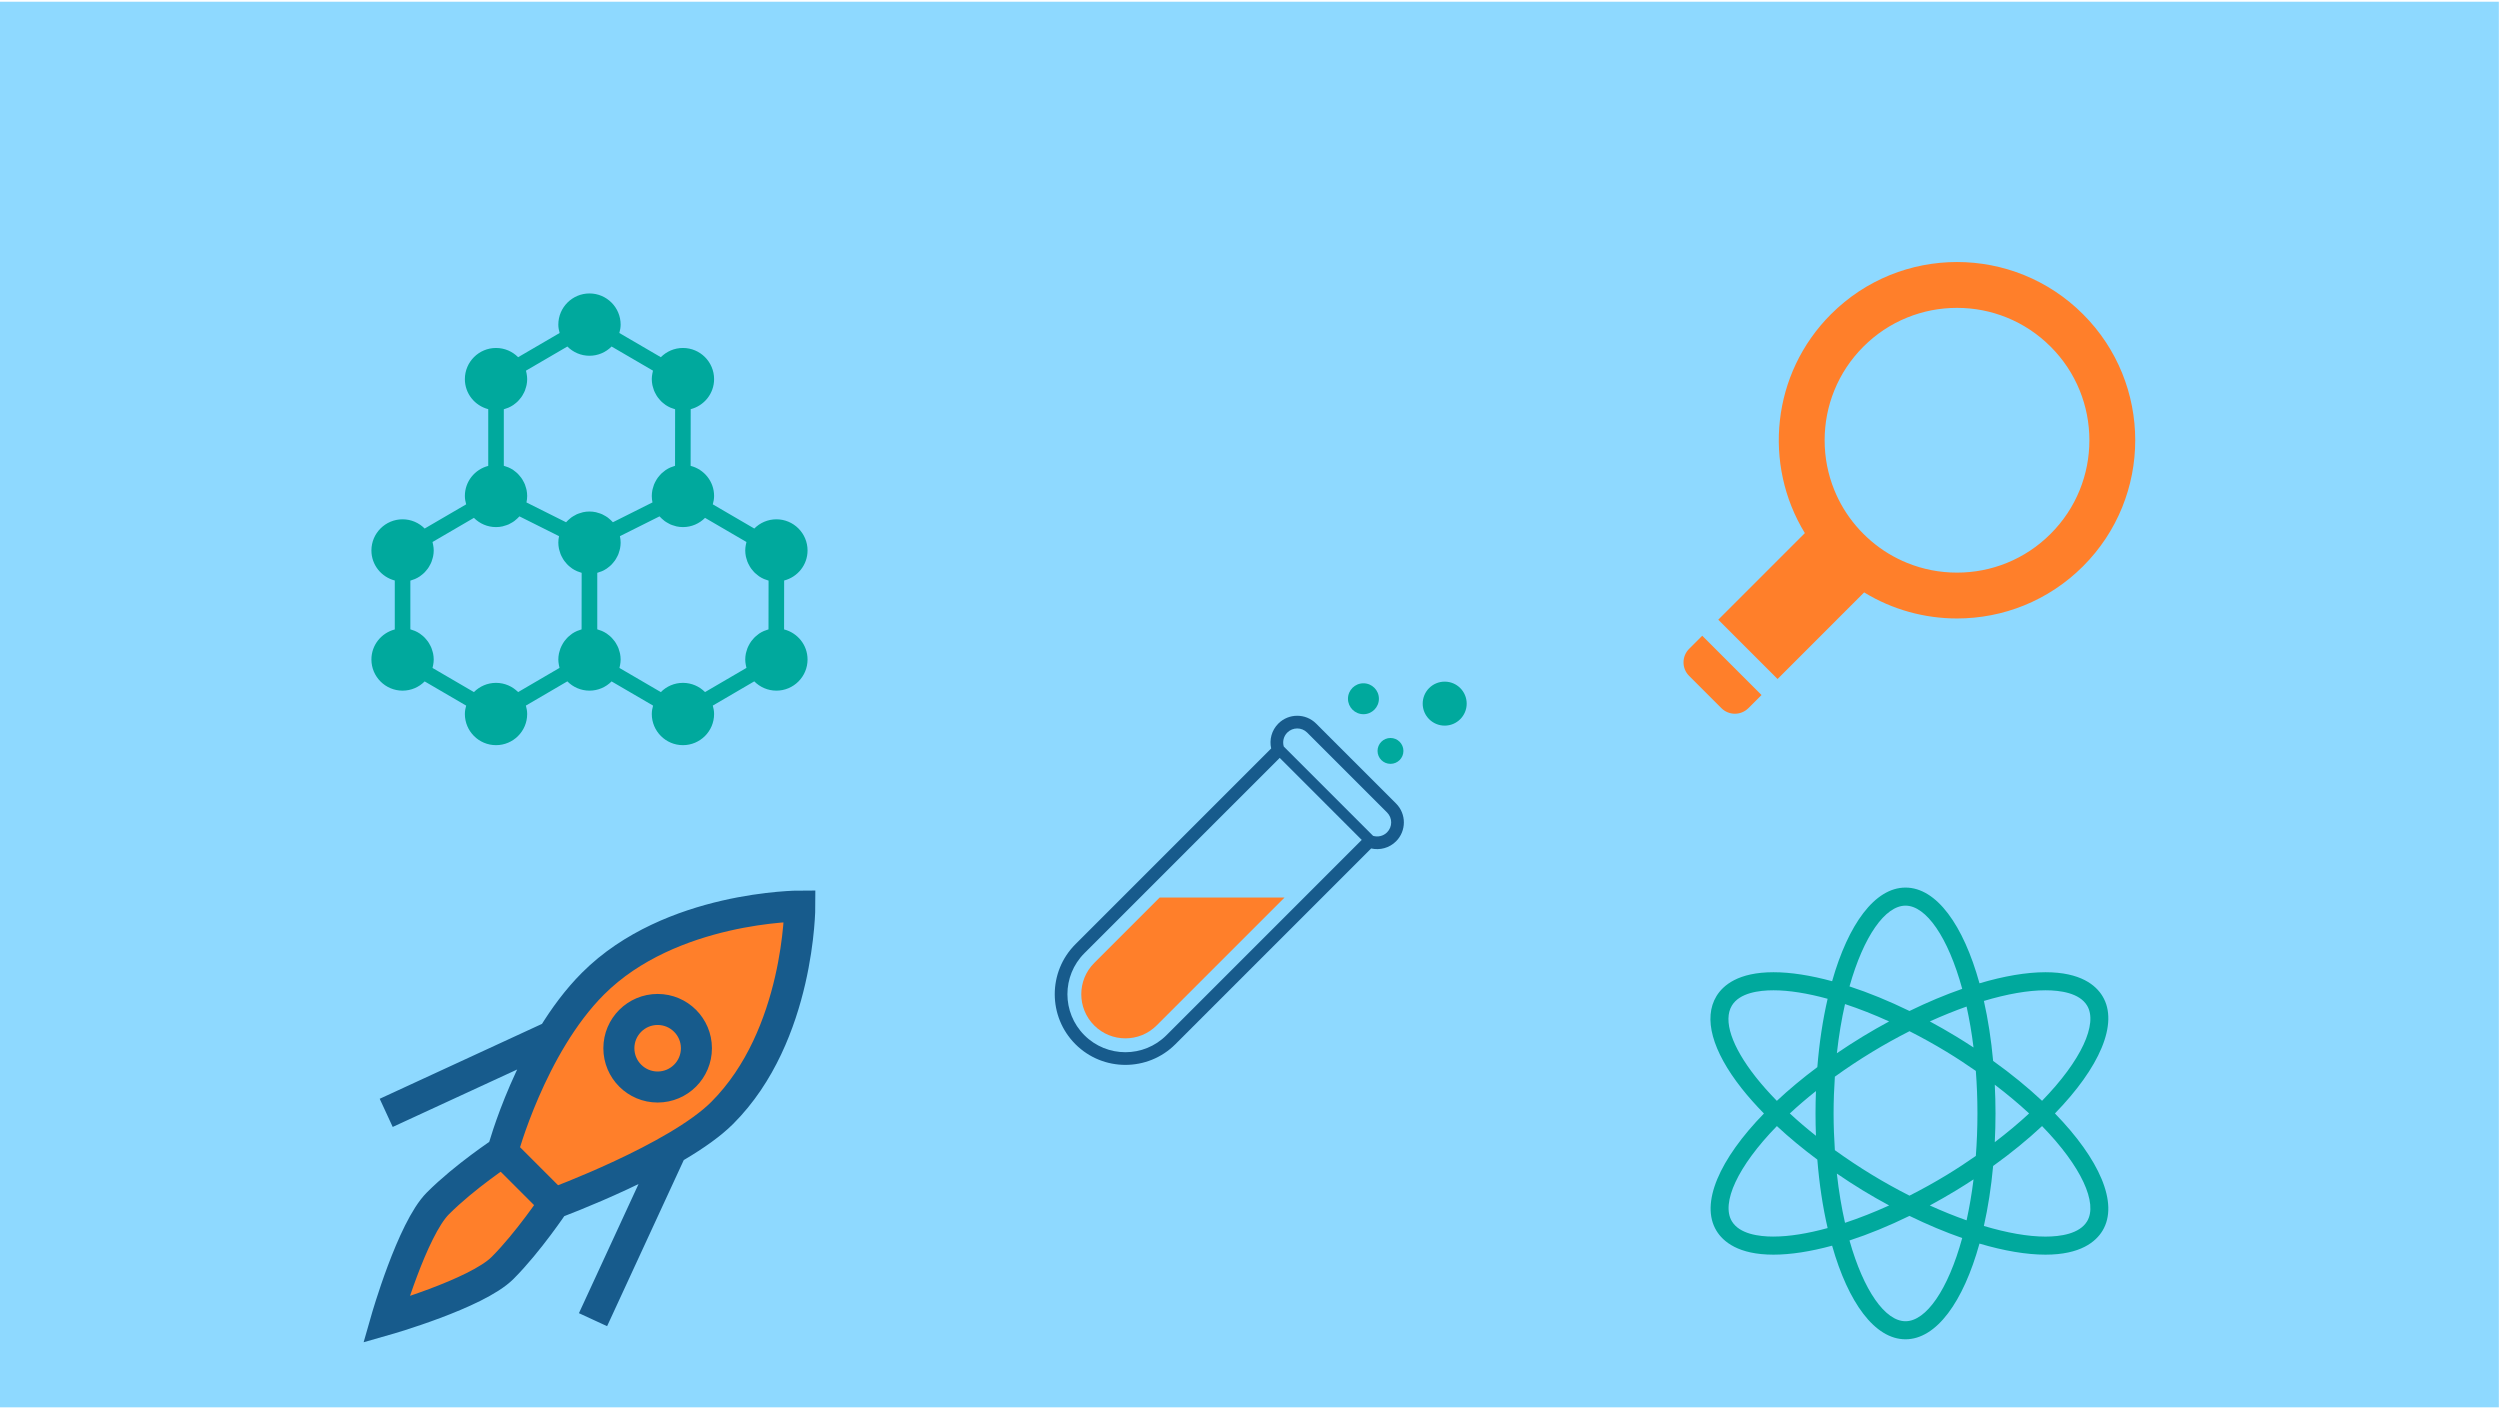
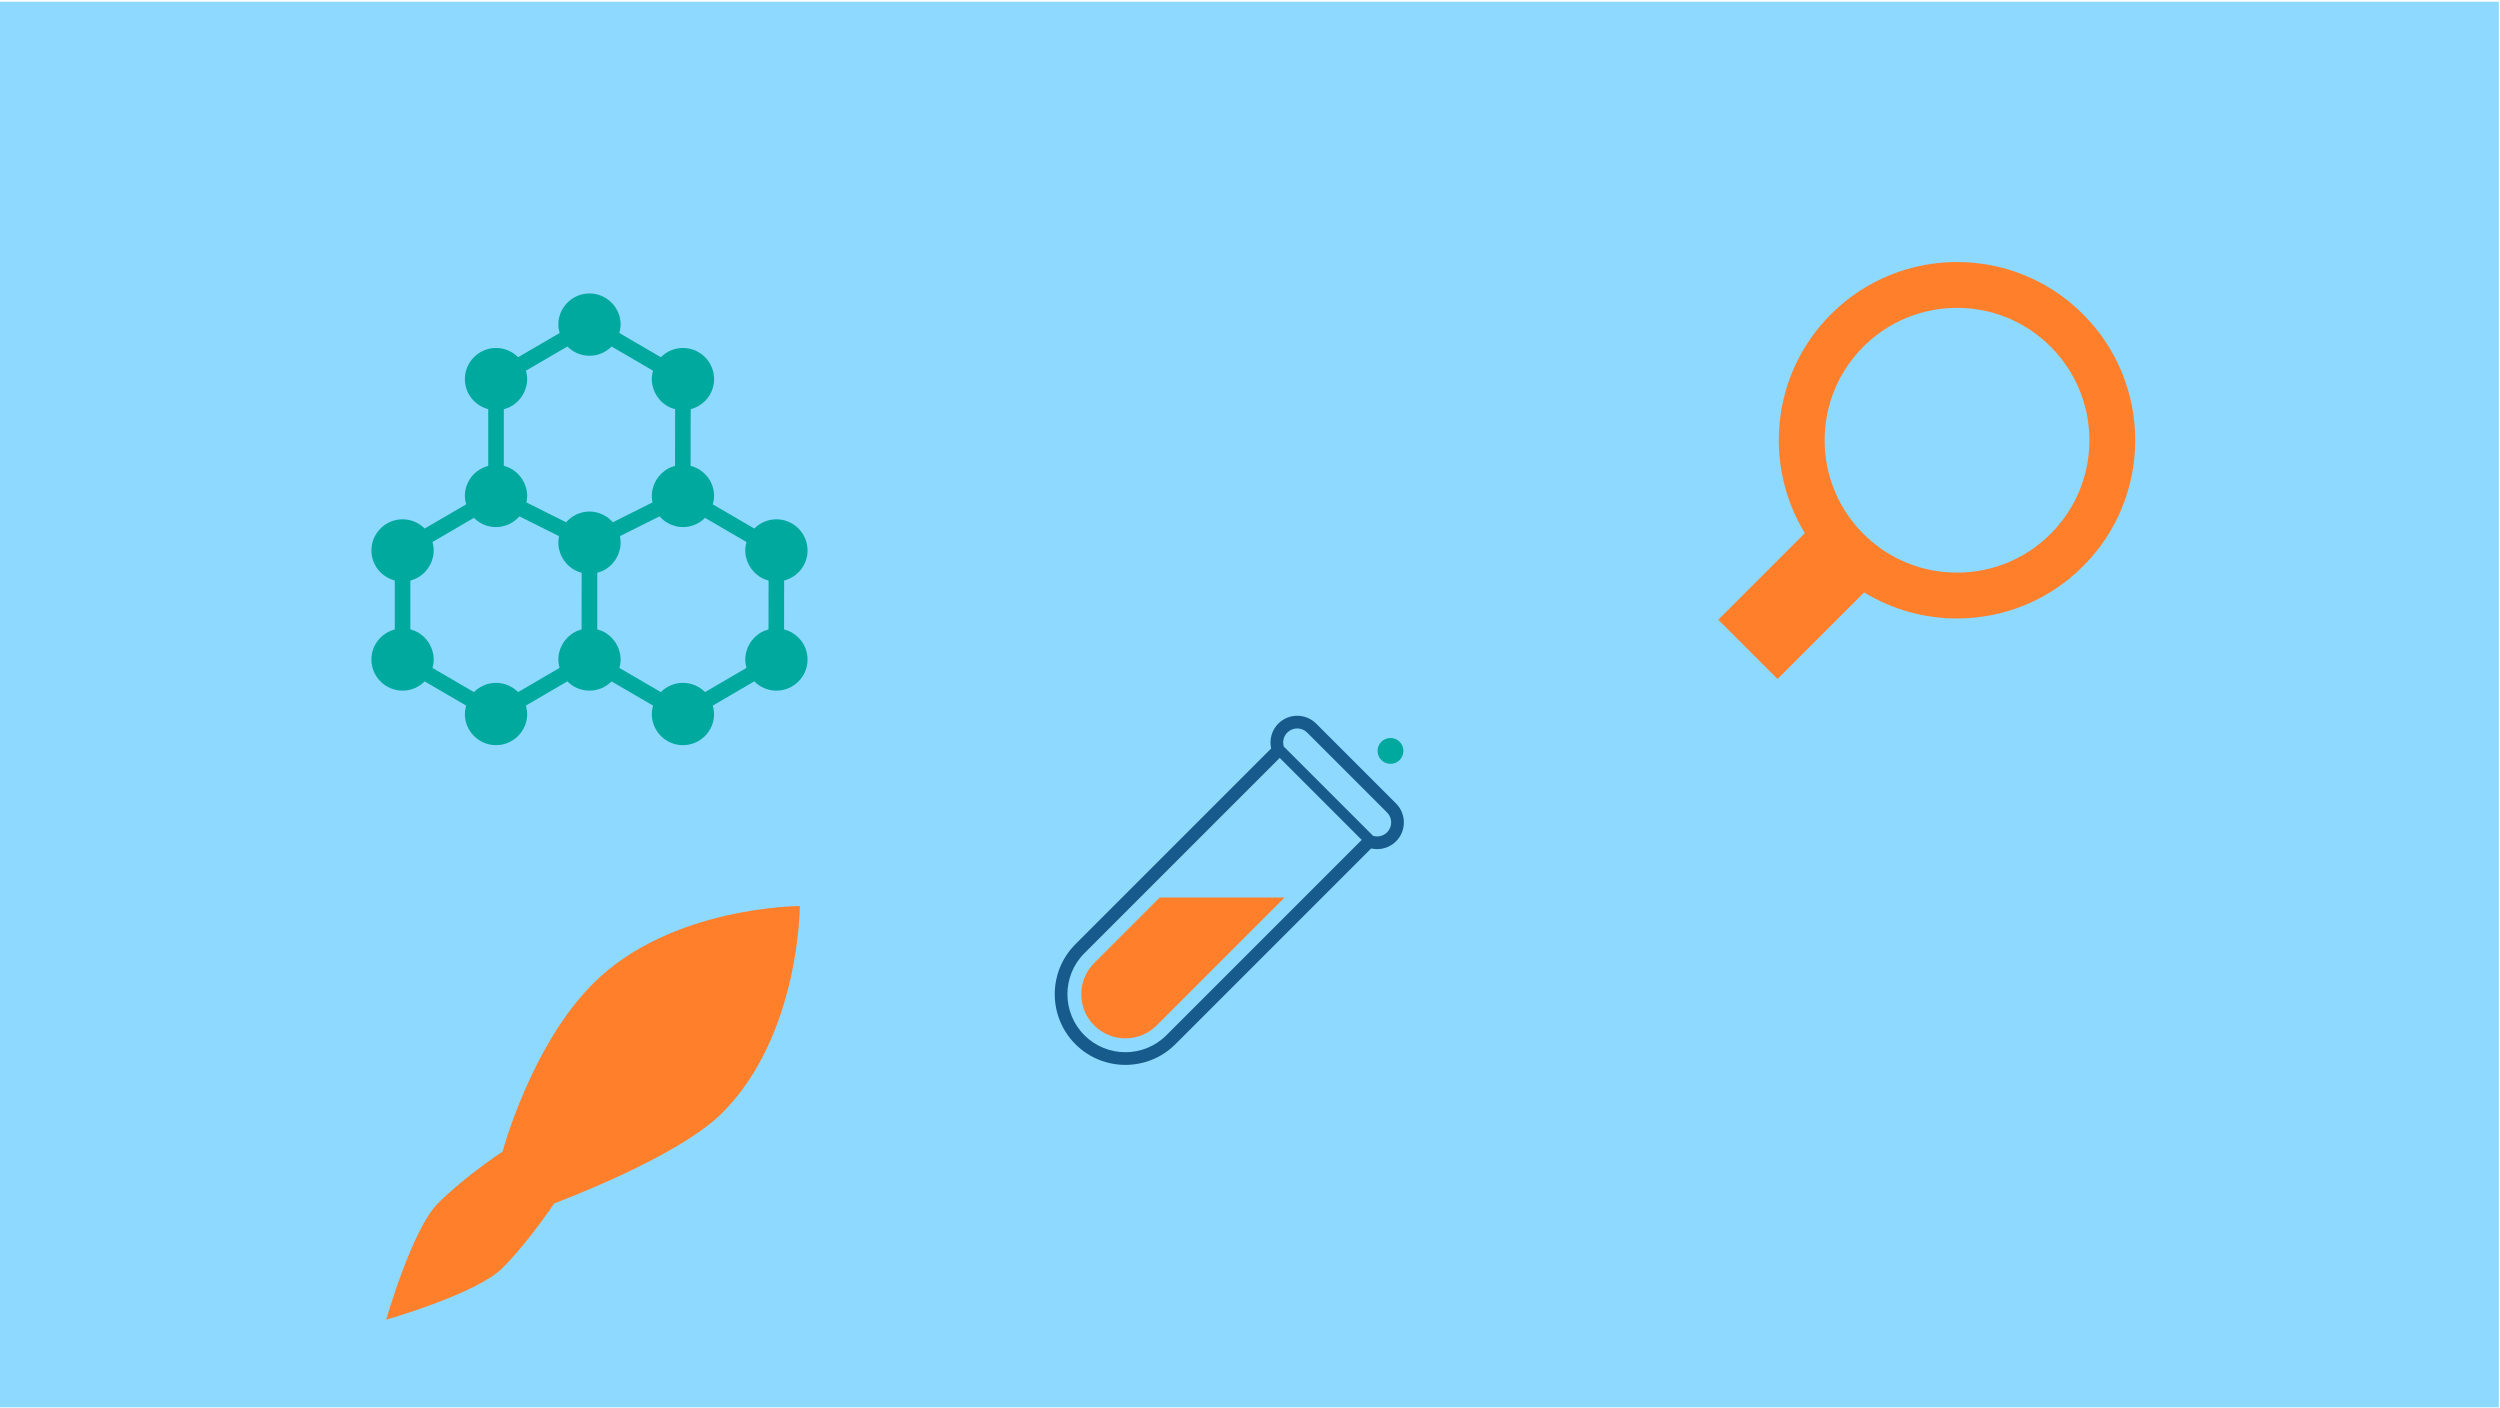
<svg xmlns="http://www.w3.org/2000/svg" width="726" height="409" viewBox="0 0 726 409" fill="none">
  <path d="M725.669 0.5H0V408.689H725.669V0.5Z" fill="#8ED9FF" />
  <path d="M227.697 182.782L227.717 168.581C231.614 167.575 234.513 164.06 234.513 159.853C234.513 154.864 230.456 150.807 225.467 150.807C222.958 150.807 220.688 151.834 219.048 153.489L206.995 146.46C207.217 145.68 207.373 144.872 207.373 144.022C207.373 139.806 204.464 136.287 200.556 135.287L200.577 118.824C204.473 117.818 207.373 114.303 207.373 110.096C207.373 105.107 203.315 101.05 198.326 101.05C195.818 101.05 193.547 102.077 191.908 103.732L179.855 96.703C180.077 95.922 180.233 95.115 180.233 94.265C180.233 89.275 176.175 85.218 171.186 85.218C166.197 85.218 162.139 89.275 162.139 94.264C162.139 95.115 162.295 95.922 162.515 96.703L150.465 103.732C148.825 102.076 146.554 101.05 144.046 101.05C139.056 101.05 134.999 105.107 134.999 110.096C134.999 114.301 137.892 117.811 141.784 118.822V135.296C137.892 136.307 134.999 139.817 134.999 144.022C134.999 144.872 135.155 145.68 135.374 146.46L123.324 153.489C121.685 151.834 119.414 150.807 116.906 150.807C111.916 150.807 107.859 154.864 107.859 159.853C107.859 164.058 110.751 167.568 114.644 168.579V182.792C110.752 183.803 107.859 187.313 107.859 191.517C107.859 196.507 111.916 200.564 116.906 200.564C119.414 200.564 121.685 199.535 123.324 197.881L135.374 204.911C135.155 205.691 134.999 206.498 134.999 207.349C134.999 212.338 139.057 216.395 144.046 216.395C149.035 216.395 153.092 212.338 153.092 207.349C153.092 206.496 152.934 205.687 152.715 204.904L164.756 197.868C166.398 199.53 168.671 200.563 171.186 200.563C173.694 200.563 175.965 199.534 177.605 197.881L189.655 204.91C189.436 205.691 189.28 206.498 189.28 207.348C189.28 212.338 193.337 216.395 198.326 216.395C203.316 216.395 207.373 212.337 207.373 207.348C207.373 206.496 207.215 205.686 206.995 204.903L219.037 197.867C220.679 199.529 222.952 200.563 225.467 200.563C230.456 200.563 234.513 196.505 234.513 191.516C234.513 187.301 231.605 183.782 227.697 182.782ZM168.893 182.769C168.633 182.837 168.391 182.945 168.139 183.036C167.947 183.106 167.746 183.158 167.558 183.242C167.083 183.45 166.624 183.696 166.197 183.981C166.029 184.092 165.885 184.23 165.724 184.352C165.457 184.556 165.193 184.759 164.95 184.992C164.776 185.157 164.625 185.34 164.464 185.519C164.263 185.743 164.071 185.969 163.892 186.211C163.75 186.406 163.621 186.607 163.494 186.813C163.331 187.077 163.186 187.349 163.051 187.629C162.951 187.835 162.854 188.041 162.77 188.256C162.641 188.584 162.544 188.925 162.456 189.271C162.406 189.457 162.345 189.638 162.309 189.83C162.205 190.377 162.139 190.938 162.139 191.517C162.139 192.033 162.202 192.546 162.295 193.057C162.331 193.265 162.377 193.469 162.426 193.672C162.451 193.765 162.46 193.863 162.487 193.955L150.462 200.982C148.822 199.329 146.551 198.302 144.046 198.302C141.535 198.302 139.266 199.331 137.624 200.984L125.602 193.973C125.636 193.86 125.649 193.745 125.676 193.632C125.719 193.453 125.76 193.277 125.792 193.093C125.887 192.575 125.952 192.051 125.952 191.517C125.952 190.936 125.884 190.373 125.78 189.821C125.746 189.642 125.688 189.472 125.644 189.298C125.552 188.932 125.448 188.574 125.31 188.229C125.235 188.034 125.147 187.851 125.059 187.665C124.909 187.353 124.749 187.053 124.566 186.758C124.457 186.584 124.347 186.412 124.224 186.243C124.019 185.958 123.792 185.691 123.555 185.433C123.426 185.293 123.306 185.146 123.168 185.015C122.865 184.723 122.539 184.461 122.198 184.214C122.1 184.144 122.017 184.06 121.915 183.992C121.47 183.694 120.992 183.436 120.495 183.221C120.355 183.16 120.203 183.122 120.058 183.07C119.764 182.959 119.474 182.837 119.167 182.758V168.613C119.475 168.534 119.764 168.412 120.058 168.301C120.203 168.247 120.354 168.211 120.495 168.15C120.992 167.933 121.47 167.677 121.915 167.376C122.017 167.311 122.101 167.227 122.198 167.157C122.539 166.91 122.865 166.648 123.168 166.356C123.306 166.223 123.426 166.078 123.555 165.938C123.792 165.678 124.019 165.413 124.224 165.126C124.347 164.959 124.457 164.787 124.566 164.61C124.749 164.318 124.91 164.018 125.059 163.706C125.147 163.518 125.235 163.335 125.31 163.142C125.448 162.796 125.552 162.437 125.644 162.073C125.688 161.896 125.746 161.729 125.78 161.55C125.884 160.998 125.952 160.435 125.952 159.854C125.952 159.32 125.887 158.796 125.792 158.278C125.76 158.094 125.719 157.918 125.676 157.739C125.649 157.626 125.636 157.511 125.602 157.398L137.625 150.386C139.267 152.04 141.535 153.069 144.046 153.069C144.693 153.069 145.324 152.994 145.932 152.863C146.113 152.825 146.28 152.75 146.457 152.7C146.882 152.583 147.303 152.458 147.698 152.284C147.881 152.2 148.049 152.092 148.225 151.997C148.601 151.8 148.969 151.594 149.311 151.348C149.456 151.244 149.584 151.121 149.723 151.006C150.082 150.717 150.419 150.407 150.729 150.065C150.765 150.025 150.813 149.995 150.849 149.952L156.585 152.82L162.345 155.701C162.214 156.312 162.139 156.943 162.139 157.592C162.139 158.171 162.205 158.737 162.309 159.286C162.345 159.467 162.402 159.639 162.449 159.816C162.54 160.177 162.644 160.532 162.777 160.874C162.854 161.073 162.944 161.261 163.035 161.451C163.182 161.756 163.34 162.05 163.516 162.337C163.629 162.52 163.745 162.699 163.872 162.873C164.071 163.149 164.29 163.405 164.518 163.658C164.654 163.805 164.781 163.959 164.928 164.099C165.22 164.379 165.536 164.632 165.864 164.872C165.973 164.951 166.066 165.044 166.176 165.116C166.622 165.413 167.095 165.668 167.59 165.885C167.735 165.946 167.888 165.985 168.035 166.041C168.325 166.15 168.61 166.27 168.913 166.349L168.893 182.769ZM171.186 148.545C170.537 148.545 169.908 148.62 169.298 148.748C169.117 148.789 168.947 148.864 168.768 148.913C168.345 149.031 167.927 149.156 167.531 149.329C167.348 149.411 167.183 149.522 167.004 149.617C166.629 149.813 166.262 150.019 165.921 150.266C165.774 150.37 165.645 150.492 165.507 150.607C165.15 150.897 164.81 151.207 164.501 151.548C164.464 151.589 164.417 151.618 164.381 151.661L158.645 148.791L152.887 145.912C153.016 145.302 153.092 144.671 153.092 144.021C153.092 143.44 153.025 142.877 152.921 142.325C152.887 142.146 152.828 141.977 152.785 141.803C152.692 141.436 152.588 141.079 152.452 140.733C152.375 140.539 152.287 140.355 152.199 140.17C152.049 139.858 151.889 139.557 151.706 139.263C151.597 139.089 151.487 138.917 151.364 138.747C151.159 138.462 150.932 138.195 150.695 137.937C150.566 137.797 150.446 137.65 150.308 137.519C150.005 137.227 149.679 136.965 149.338 136.718C149.24 136.648 149.157 136.565 149.055 136.497C148.61 136.198 148.132 135.94 147.635 135.726C147.495 135.665 147.343 135.626 147.198 135.574C146.904 135.463 146.614 135.341 146.307 135.262V118.856C146.615 118.777 146.904 118.655 147.198 118.544C147.343 118.49 147.494 118.453 147.635 118.392C148.132 118.175 148.61 117.92 149.055 117.619C149.157 117.553 149.241 117.47 149.338 117.4C149.679 117.153 150.005 116.891 150.308 116.599C150.446 116.466 150.566 116.321 150.695 116.181C150.932 115.921 151.159 115.656 151.364 115.369C151.487 115.201 151.597 115.03 151.706 114.853C151.889 114.561 152.05 114.26 152.199 113.948C152.287 113.761 152.375 113.577 152.452 113.385C152.588 113.039 152.692 112.68 152.785 112.316C152.828 112.139 152.886 111.972 152.921 111.793C153.025 111.241 153.092 110.678 153.092 110.097C153.092 109.563 153.027 109.038 152.932 108.52C152.9 108.337 152.86 108.161 152.817 107.982C152.789 107.869 152.776 107.753 152.742 107.64L164.765 100.629C166.407 102.282 168.675 103.312 171.186 103.312C173.694 103.312 175.965 102.282 177.605 100.629L189.628 107.64C189.596 107.753 189.582 107.869 189.553 107.982C189.51 108.161 189.472 108.337 189.438 108.52C189.343 109.038 189.279 109.563 189.279 110.097C189.279 110.676 189.345 111.241 189.449 111.791C189.485 111.972 189.542 112.144 189.589 112.32C189.68 112.682 189.784 113.037 189.917 113.379C189.994 113.578 190.084 113.765 190.175 113.955C190.322 114.261 190.48 114.554 190.656 114.842C190.769 115.025 190.885 115.203 191.012 115.378C191.211 115.654 191.43 115.909 191.659 116.162C191.794 116.31 191.921 116.463 192.068 116.603C192.36 116.884 192.676 117.137 193.004 117.377C193.113 117.456 193.206 117.549 193.316 117.621C193.762 117.917 194.235 118.173 194.73 118.39C194.875 118.451 195.028 118.489 195.175 118.546C195.465 118.655 195.75 118.774 196.053 118.854L196.033 135.273C195.773 135.341 195.531 135.45 195.279 135.54C195.087 135.611 194.886 135.663 194.698 135.746C194.223 135.954 193.764 136.201 193.337 136.486C193.169 136.597 193.025 136.735 192.864 136.857C192.597 137.06 192.333 137.264 192.09 137.497C191.916 137.662 191.765 137.845 191.604 138.024C191.403 138.248 191.211 138.474 191.032 138.716C190.89 138.91 190.761 139.112 190.634 139.317C190.471 139.582 190.326 139.853 190.191 140.134C190.091 140.34 189.994 140.546 189.91 140.76C189.781 141.088 189.684 141.43 189.596 141.776C189.546 141.961 189.485 142.142 189.449 142.335C189.345 142.882 189.279 143.443 189.279 144.022C189.279 144.666 189.351 145.293 189.48 145.901L177.987 151.657C177.95 151.616 177.905 151.587 177.869 151.546C177.557 151.202 177.218 150.895 176.858 150.601C176.72 150.488 176.593 150.368 176.449 150.264C176.107 150.017 175.738 149.811 175.363 149.615C175.184 149.522 175.019 149.411 174.838 149.33C174.442 149.153 174.022 149.031 173.599 148.914C173.42 148.864 173.253 148.787 173.072 148.749C172.462 148.62 171.833 148.545 171.186 148.545ZM223.173 182.769C222.913 182.837 222.671 182.945 222.42 183.036C222.228 183.106 222.026 183.158 221.839 183.242C221.364 183.45 220.905 183.696 220.477 183.981C220.31 184.092 220.165 184.23 220.004 184.352C219.738 184.556 219.473 184.759 219.231 184.992C219.057 185.157 218.905 185.34 218.745 185.519C218.543 185.743 218.351 185.969 218.173 186.211C218.03 186.406 217.901 186.607 217.774 186.813C217.611 187.077 217.467 187.349 217.331 187.629C217.232 187.835 217.134 188.041 217.051 188.256C216.922 188.584 216.824 188.925 216.736 189.271C216.687 189.457 216.625 189.638 216.589 189.83C216.485 190.377 216.42 190.938 216.42 191.517C216.42 192.033 216.483 192.546 216.576 193.057C216.612 193.265 216.657 193.469 216.707 193.672C216.732 193.765 216.741 193.863 216.768 193.955L204.742 200.982C203.103 199.329 200.832 198.302 198.326 198.302C195.815 198.302 193.547 199.331 191.905 200.984L179.882 193.973C179.916 193.86 179.929 193.744 179.957 193.632C180 193.453 180.04 193.276 180.072 193.093C180.167 192.575 180.232 192.05 180.232 191.517C180.232 190.935 180.165 190.372 180.061 189.82C180.027 189.642 179.968 189.472 179.925 189.298C179.832 188.932 179.728 188.574 179.592 188.228C179.515 188.034 179.427 187.851 179.339 187.665C179.189 187.353 179.029 187.052 178.846 186.758C178.737 186.584 178.627 186.412 178.504 186.242C178.299 185.958 178.072 185.691 177.835 185.433C177.706 185.293 177.586 185.146 177.448 185.014C177.145 184.723 176.819 184.46 176.478 184.214C176.38 184.144 176.297 184.06 176.195 183.992C175.75 183.694 175.272 183.436 174.775 183.221C174.635 183.16 174.483 183.122 174.338 183.07C174.044 182.959 173.755 182.837 173.447 182.758V166.351C173.755 166.272 174.044 166.15 174.338 166.039C174.483 165.985 174.634 165.949 174.775 165.888C175.272 165.671 175.75 165.415 176.195 165.114C176.297 165.049 176.381 164.965 176.478 164.895C176.819 164.649 177.145 164.386 177.448 164.094C177.586 163.961 177.706 163.816 177.835 163.676C178.072 163.416 178.299 163.151 178.504 162.864C178.627 162.697 178.737 162.525 178.846 162.348C179.029 162.057 179.19 161.756 179.339 161.444C179.427 161.256 179.515 161.073 179.592 160.881C179.728 160.534 179.832 160.175 179.925 159.811C179.968 159.634 180.026 159.467 180.061 159.288C180.165 158.737 180.232 158.173 180.232 157.592C180.232 156.943 180.156 156.312 180.027 155.701L191.521 149.952C191.557 149.995 191.604 150.024 191.641 150.065C191.95 150.407 192.29 150.716 192.647 151.006C192.785 151.121 192.914 151.243 193.059 151.347C193.403 151.594 193.769 151.8 194.144 151.997C194.323 152.092 194.488 152.2 194.671 152.284C195.067 152.458 195.49 152.582 195.913 152.7C196.091 152.75 196.257 152.824 196.438 152.863C197.048 152.994 197.677 153.069 198.326 153.069C200.834 153.069 203.105 152.039 204.745 150.386L216.768 157.397C216.736 157.51 216.722 157.626 216.693 157.739C216.65 157.918 216.612 158.094 216.578 158.277C216.483 158.795 216.42 159.32 216.42 159.854C216.42 160.433 216.485 160.996 216.589 161.545C216.625 161.731 216.684 161.903 216.729 162.084C216.822 162.441 216.924 162.792 217.055 163.131C217.134 163.332 217.227 163.524 217.32 163.719C217.462 164.02 217.618 164.309 217.792 164.59C217.91 164.777 218.028 164.961 218.156 165.139C218.351 165.408 218.564 165.659 218.787 165.904C218.928 166.06 219.061 166.22 219.213 166.365C219.495 166.634 219.801 166.876 220.113 167.109C220.233 167.197 220.339 167.299 220.463 167.381C220.904 167.677 221.375 167.93 221.868 168.145C222.015 168.208 222.173 168.249 222.327 168.306C222.612 168.414 222.892 168.532 223.193 168.611L223.173 182.769Z" fill="#00A99D" />
-   <path d="M596.754 323.342C609.632 310.104 615.395 297.226 610.562 289.278C608.638 286.109 604.204 282.334 594.013 282.334C588.422 282.334 581.892 283.466 574.845 285.553C570.165 268.639 562.365 257.753 553.359 257.753C544.467 257.753 536.745 268.378 532.046 284.943C525.816 283.245 520.033 282.334 515.014 282.334C504.822 282.334 500.388 286.109 498.459 289.278C494.586 295.646 497.184 305.154 505.767 316.049C507.681 318.48 509.866 320.921 512.248 323.362C499.379 336.59 493.631 349.464 498.459 357.411C500.383 360.575 504.822 364.355 515.009 364.355C520.028 364.355 525.816 363.44 532.046 361.747C536.74 378.311 544.462 388.931 553.354 388.931C562.355 388.931 570.155 378.045 574.84 361.136C581.887 363.223 588.422 364.355 594.013 364.355C604.204 364.355 608.638 360.58 610.562 357.411C615.39 349.464 609.627 336.575 596.754 323.342ZM594.013 287.58C598.289 287.58 603.86 288.348 606.079 292.004C609.278 297.27 604.46 307.924 593.014 319.671C588.836 315.764 584.077 311.861 578.806 308.087C578.235 301.871 577.33 296.025 576.124 290.671C582.783 288.678 588.909 287.58 594.018 287.58H594.013ZM565.362 341.191C561.769 343.376 558.138 345.384 554.516 347.219C550.899 345.384 547.267 343.376 543.674 341.191C539.895 338.893 536.278 336.482 532.843 334.006C532.621 330.566 532.474 327.028 532.474 323.342C532.474 319.651 532.617 316.108 532.843 312.668C536.204 310.237 539.811 307.836 543.665 305.493C547.257 303.308 550.894 301.3 554.516 299.46C558.138 301.295 561.769 303.308 565.367 305.493C568.329 307.294 571.11 309.14 573.782 310.995C574.082 314.942 574.249 319.056 574.249 323.342C574.249 327.628 574.082 331.743 573.782 335.684C571.11 337.545 568.329 339.39 565.362 341.191ZM573.113 342.495C572.596 346.732 571.907 350.689 571.095 354.385C567.621 353.159 564.048 351.712 560.421 350.069C562.975 348.691 565.534 347.229 568.083 345.679C569.801 344.636 571.479 343.573 573.113 342.495ZM548.605 350.064C544.23 352.052 539.924 353.74 535.791 355.108C534.797 350.733 533.99 345.955 533.419 340.802C535.86 342.466 538.355 344.104 540.943 345.679C543.492 347.229 546.051 348.691 548.605 350.064ZM527.351 329.833C524.664 327.702 522.115 325.532 519.763 323.347C522.076 321.192 524.625 319.016 527.351 316.846C527.272 318.982 527.228 321.147 527.228 323.342C527.228 325.537 527.272 327.702 527.351 329.833ZM533.429 305.852C533.994 300.715 534.802 295.946 535.791 291.581C539.924 292.949 544.226 294.637 548.6 296.625C546.046 298.003 543.482 299.465 540.933 301.015C538.34 302.595 535.835 304.214 533.424 305.857L533.429 305.852ZM560.426 296.62C564.053 294.977 567.626 293.53 571.095 292.305C571.907 295.995 572.596 299.952 573.113 304.189C571.474 303.111 569.806 302.053 568.093 301.01C565.544 299.46 562.98 297.998 560.426 296.62ZM579.284 314.996C582.93 317.776 586.286 320.576 589.254 323.342C586.286 326.108 582.93 328.903 579.284 331.688C579.417 328.962 579.495 326.177 579.495 323.342C579.495 320.508 579.417 317.727 579.284 314.996ZM553.359 262.999C559.338 262.999 565.711 272.113 569.83 287.162C564.88 288.884 559.732 291.045 554.516 293.589C548.551 290.681 542.685 288.279 537.095 286.453C541.214 271.833 547.478 262.999 553.364 262.999H553.359ZM502.947 292.004C505.166 288.348 510.737 287.58 515.019 287.58C519.566 287.58 524.925 288.451 530.742 290.046C529.349 296.089 528.325 302.757 527.754 309.893C523.453 313.106 519.517 316.389 515.998 319.686C513.749 317.383 511.692 315.084 509.891 312.801C502.863 303.884 500.334 296.305 502.947 292.004ZM515.014 359.104C510.732 359.104 505.166 358.336 502.947 354.68C499.748 349.414 504.561 338.76 516.008 327.013C519.566 330.325 523.512 333.588 527.754 336.752C528.325 343.903 529.349 350.581 530.742 356.634C524.925 358.228 519.566 359.099 515.019 359.099L515.014 359.104ZM553.359 383.685C547.478 383.685 541.214 374.852 537.09 360.236C542.68 358.41 548.551 356.009 554.511 353.095C559.727 355.64 564.875 357.8 569.825 359.527C565.711 374.571 559.338 383.685 553.359 383.685ZM606.079 354.685C603.86 358.336 598.294 359.109 594.013 359.109C588.904 359.109 582.778 358.012 576.119 356.018C577.325 350.659 578.235 344.813 578.806 338.598C584.072 334.818 588.836 330.921 593.014 327.013C604.465 338.765 609.278 349.419 606.079 354.69V354.685Z" fill="#00A99D" />
-   <path d="M419.549 197.949C416.017 197.944 413.155 200.797 413.151 204.329C413.147 207.857 416.004 210.718 419.532 210.723C423.059 210.727 425.923 207.87 425.927 204.34C425.929 200.812 423.076 197.951 419.549 197.949Z" fill="#00A99D" />
  <path d="M407.553 218.071C407.555 215.993 405.876 214.312 403.803 214.309C401.725 214.307 400.042 215.989 400.039 218.064C400.039 220.139 401.721 221.823 403.794 221.823C405.872 221.828 407.553 220.144 407.553 218.071Z" fill="#00A99D" />
-   <path d="M395.949 198.429C393.469 198.422 391.451 200.429 391.451 202.909C391.447 205.394 393.458 207.401 395.94 207.407C398.417 207.407 400.434 205.402 400.434 202.92C400.438 200.442 398.429 198.429 395.949 198.429Z" fill="#00A99D" />
  <path d="M317.754 279.655C312.755 284.655 312.755 292.787 317.754 297.786C322.753 302.786 330.888 302.786 335.887 297.786L373.023 260.65H336.761L317.754 279.655Z" fill="#FF7F2A" />
  <path d="M382.203 210.129C379.177 207.101 374.25 207.101 371.224 210.129C369.266 212.087 368.576 214.837 369.151 217.356L368.654 217.855L312.305 274.204C304.298 282.209 304.298 295.233 312.305 303.238C320.307 311.244 333.334 311.244 341.336 303.238L397.687 246.889L398.184 246.392C400.703 246.966 403.455 246.276 405.413 244.318C408.44 241.29 408.442 236.365 405.413 233.339L382.203 210.129ZM394.746 244.614L380.17 259.192L338.731 300.631C332.151 307.208 321.489 307.208 314.909 300.631C308.334 294.053 308.334 283.389 314.909 276.811L356.145 235.575L370.928 220.796L371.635 220.085C371.733 220.192 371.832 220.295 371.935 220.397L395.144 243.607C395.245 243.71 395.35 243.808 395.455 243.907L394.746 244.614ZM402.804 241.712C401.705 242.811 400.135 243.149 398.743 242.731L397.687 241.675L373.867 217.856L372.811 216.8C372.391 215.407 372.732 213.835 373.83 212.736C375.422 211.145 378.005 211.145 379.596 212.736L402.804 235.943C404.397 237.537 404.397 240.118 402.804 241.712Z" fill="#175B8C" />
  <path d="M541.347 172.033C549.599 177.078 558.956 179.604 568.315 179.604C581.561 179.604 594.807 174.551 604.913 164.445C625.125 144.233 625.125 111.462 604.913 91.25C594.807 81.144 581.561 76.091 568.315 76.091C555.07 76.091 541.824 81.144 531.718 91.25C514.471 108.497 511.944 134.886 524.13 154.815L498.983 179.962L516.2 197.18L541.347 172.033ZM532.688 113.375C534.618 108.615 537.46 104.339 541.133 100.665C544.807 96.992 549.083 94.15 553.843 92.22C558.447 90.353 563.317 89.406 568.315 89.406C573.314 89.406 578.183 90.353 582.787 92.22C587.547 94.15 591.823 96.992 595.497 100.665C599.171 104.339 602.012 108.615 603.943 113.375C605.81 117.98 606.756 122.849 606.756 127.847C606.756 132.846 605.81 137.715 603.943 142.32C602.012 147.08 599.171 151.356 595.497 155.029C591.824 158.703 587.547 161.545 582.787 163.475C578.183 165.342 573.314 166.289 568.315 166.289C563.317 166.289 558.447 165.342 553.843 163.475C552.92 163.101 552.016 162.691 551.131 162.249C547.449 160.411 544.095 157.991 541.133 155.029C538.172 152.068 535.752 148.714 533.914 145.032C533.472 144.146 533.062 143.242 532.688 142.32C530.821 137.715 529.874 132.846 529.874 127.847C529.874 122.849 530.821 117.98 532.688 113.375Z" fill="#FF7F2A" />
-   <path d="M499.887 205.642C502.055 207.81 505.57 207.81 507.738 205.642L511.544 201.836L494.327 184.618L490.52 188.425C488.352 190.593 488.352 194.108 490.52 196.275L499.887 205.642Z" fill="#FF7F2A" />
  <path d="M172.213 383.233L194.734 334.436ZM160.952 300.654L112.155 323.176ZM145.938 334.436C145.938 334.436 135.029 341.591 127.17 349.451C119.663 356.958 112.155 383.233 112.155 383.233C112.155 383.233 138.431 375.726 145.938 368.219C153.445 360.711 160.952 349.451 160.952 349.451M145.938 334.436C145.938 334.436 154.196 303.657 172.213 285.64C194.734 263.118 232.27 263.118 232.27 263.118C232.27 263.118 232.27 300.654 209.749 323.176C196.605 336.319 160.952 349.451 160.952 349.451L145.938 334.436ZM202.241 304.408C202.241 310.627 197.2 315.669 190.981 315.669C184.762 315.669 179.72 310.627 179.72 304.408C179.72 298.189 184.762 293.147 190.981 293.147C197.2 293.147 202.241 298.189 202.241 304.408Z" fill="#FF7F2A" />
-   <path d="M172.213 383.233L194.734 334.436M160.952 300.654L112.155 323.176M145.938 334.436C145.938 334.436 135.029 341.591 127.17 349.451C119.663 356.958 112.155 383.233 112.155 383.233C112.155 383.233 138.431 375.726 145.938 368.219C153.445 360.711 160.952 349.451 160.952 349.451M145.938 334.436C145.938 334.436 154.196 303.657 172.213 285.64C194.734 263.118 232.27 263.118 232.27 263.118C232.27 263.118 232.27 300.654 209.749 323.176C196.605 336.319 160.952 349.451 160.952 349.451M145.938 334.436L160.952 349.451M202.241 304.408C202.241 310.627 197.2 315.669 190.981 315.669C184.762 315.669 179.72 310.627 179.72 304.408C179.72 298.189 184.762 293.147 190.981 293.147C197.2 293.147 202.241 298.189 202.241 304.408Z" stroke="#175B8C" stroke-width="9.009" />
</svg>